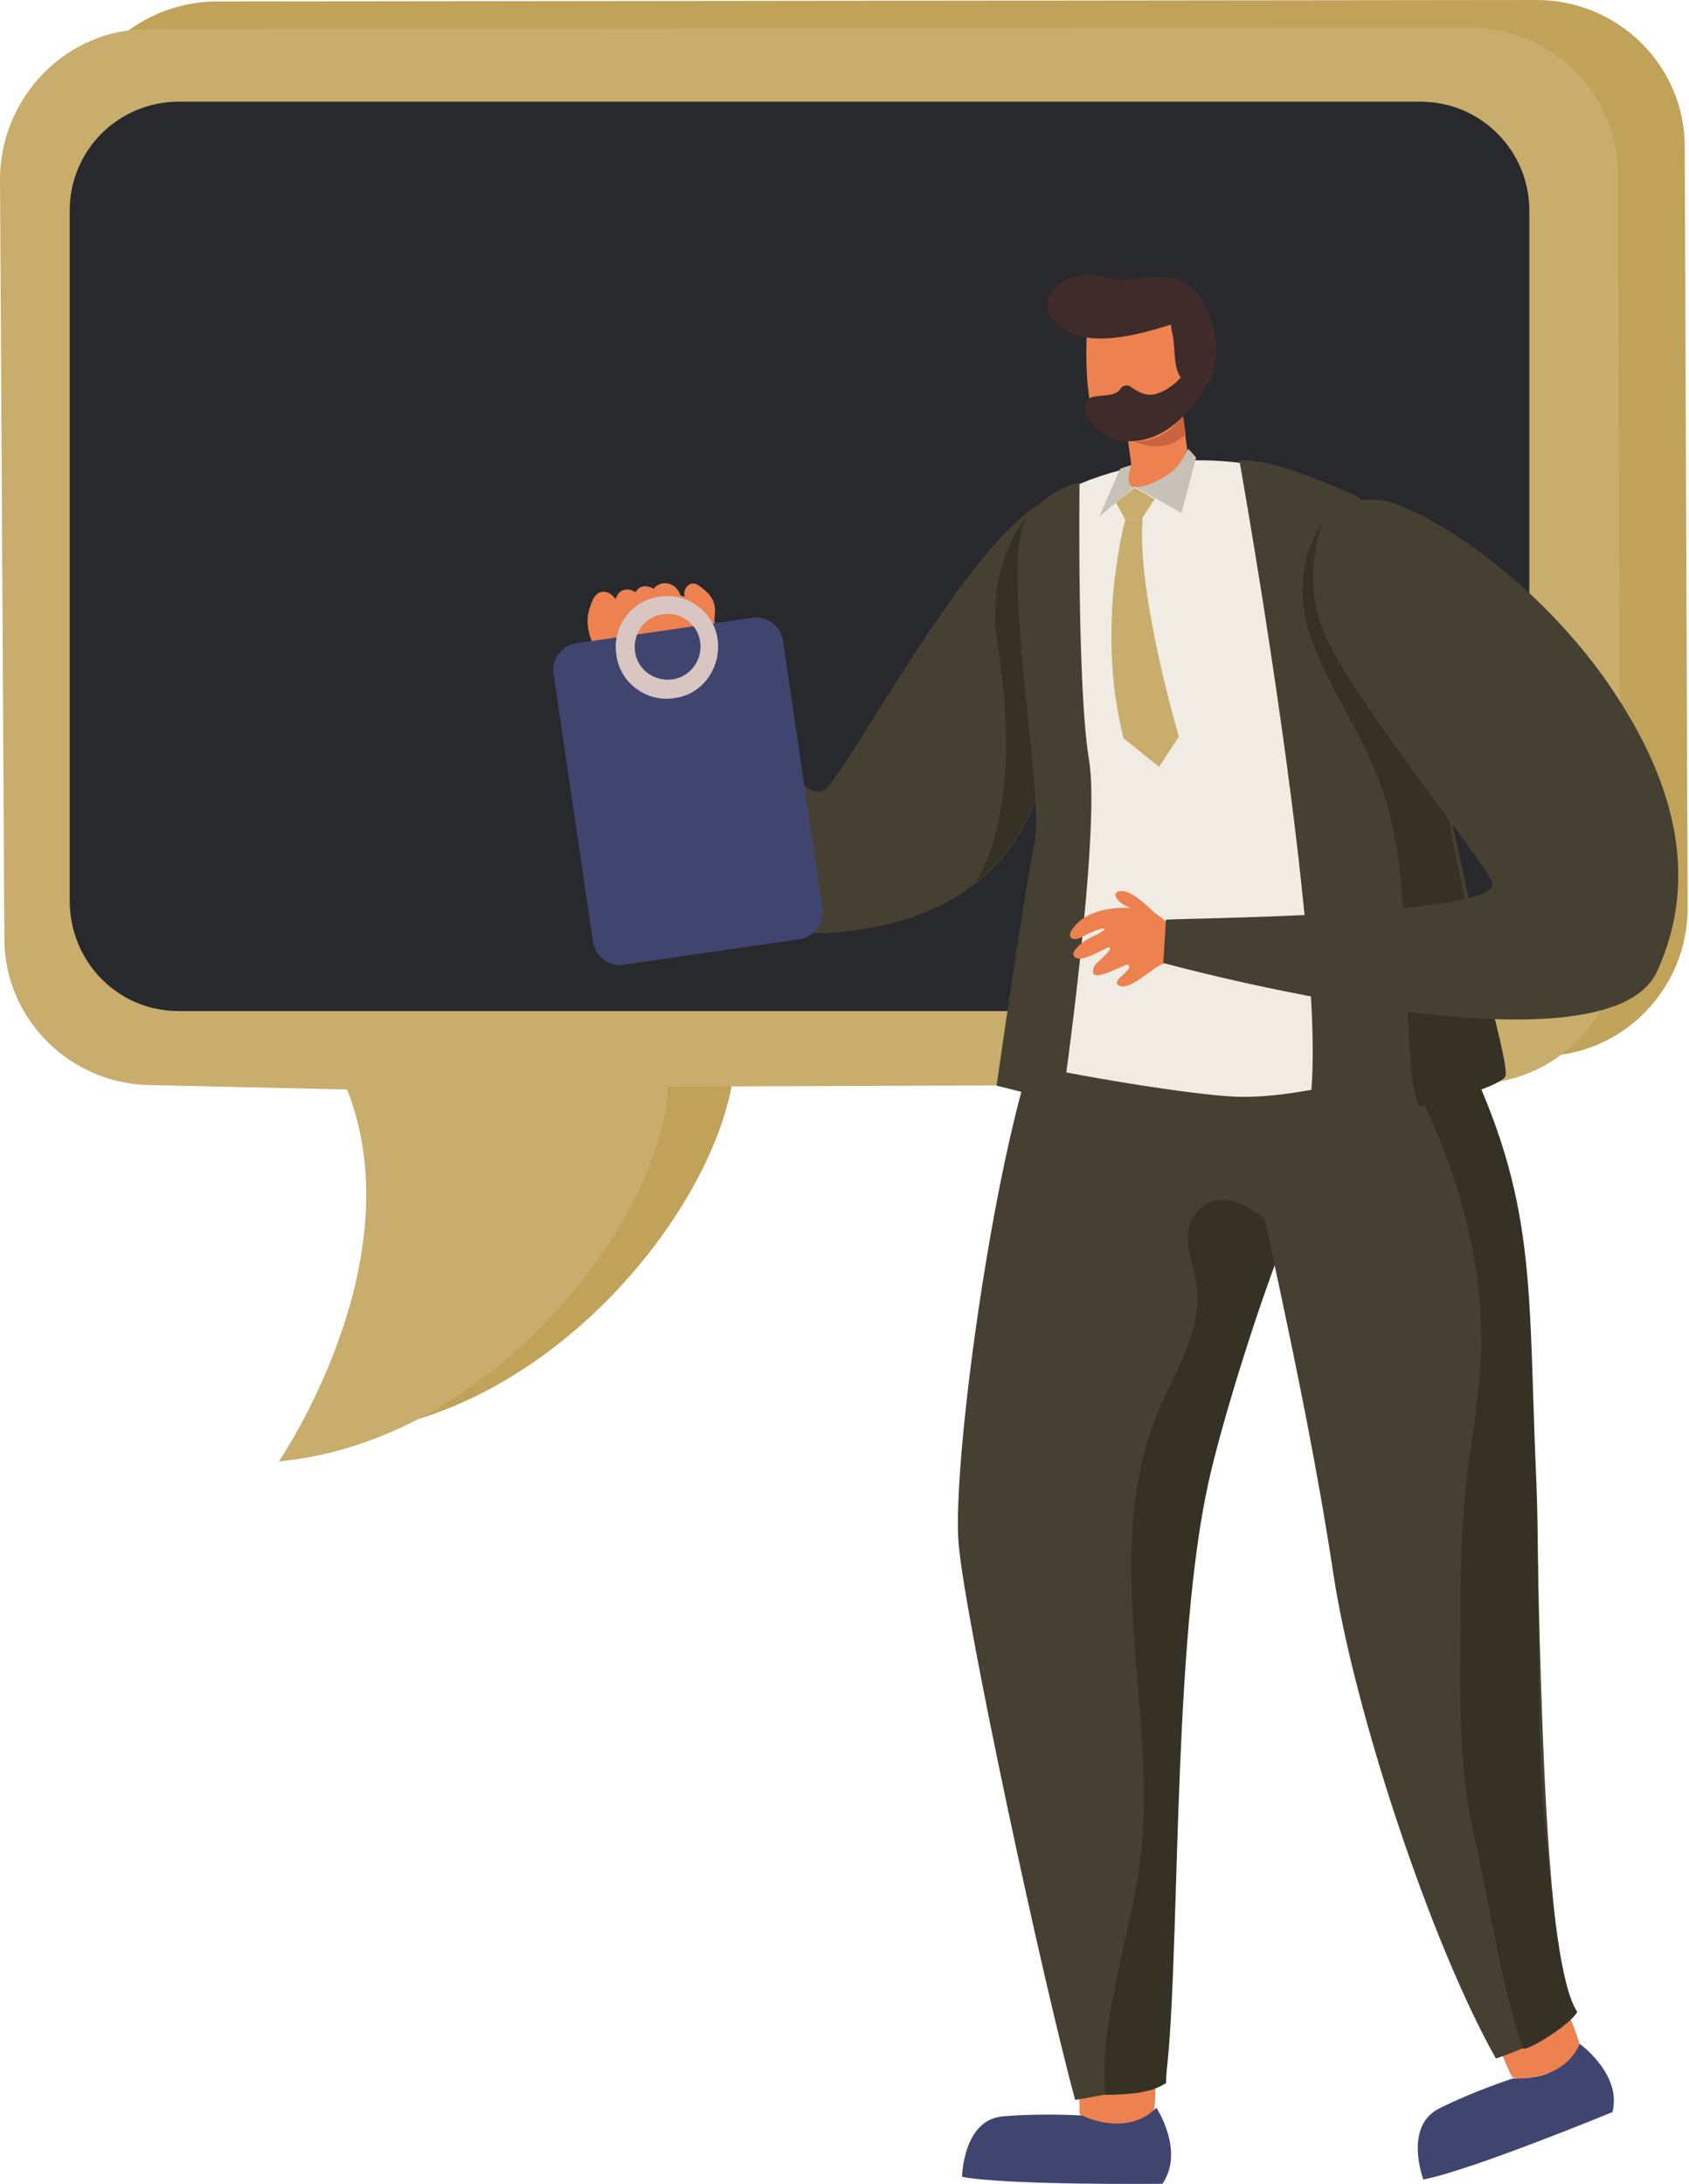
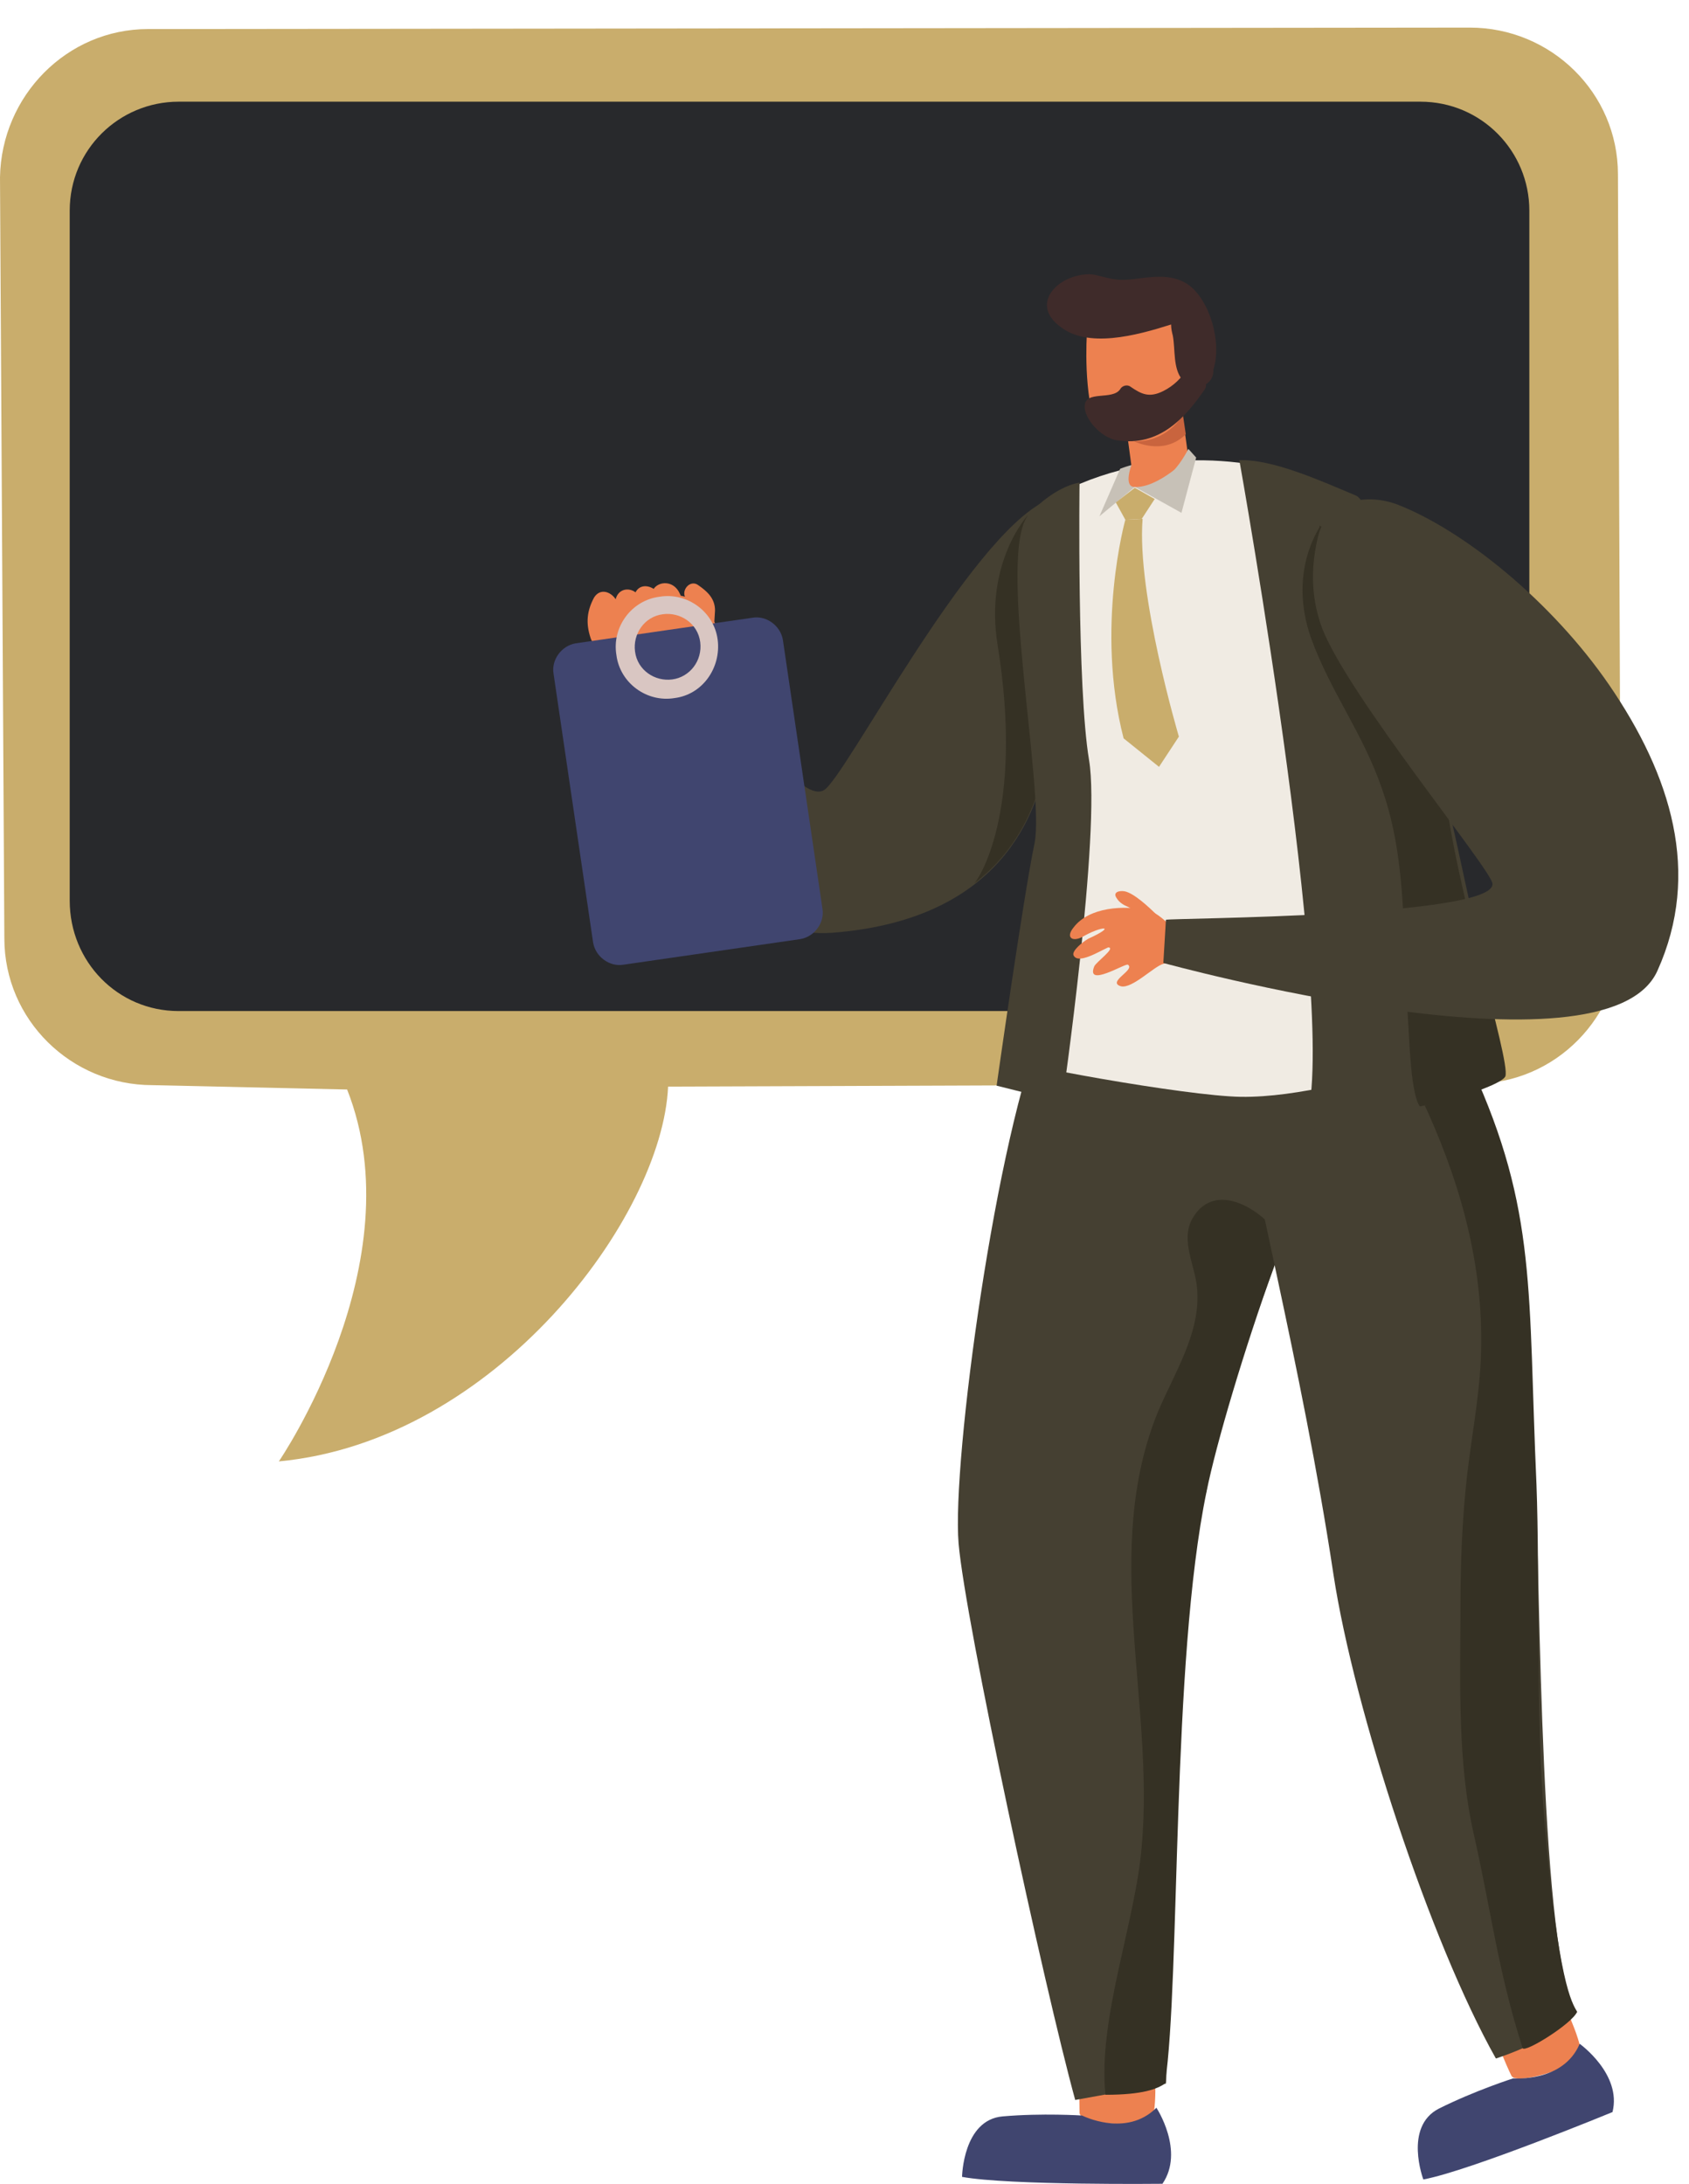
<svg xmlns="http://www.w3.org/2000/svg" width="345" height="446" viewBox="0 0 345 446" fill="none">
-   <path d="M43.905 0.297L313.87 0C330.483 0 344.13 13.35 344.13 29.963L344.723 185.415C344.723 202.029 331.373 215.675 314.76 215.675L150.111 216.269C148.925 242.968 114.808 288.655 70.605 292.808C70.605 292.808 98.491 252.165 84.548 216.862L44.795 215.972C28.182 215.972 14.536 202.622 14.536 186.009L13.646 30.556C13.942 13.943 27.292 0.593 43.905 0.297Z" fill="#C1A259" />
  <path d="M30.26 5.933L300.225 5.637C316.838 5.637 330.485 18.987 330.485 35.6L331.078 191.052C331.078 207.665 317.728 221.312 301.115 221.312L136.466 221.905C135.279 248.605 101.163 294.291 56.959 298.445C56.959 298.445 84.847 257.802 70.903 222.499L31.15 221.609C14.537 221.609 0.89 208.259 0.89 191.645L0 36.193C0.297 19.58 13.646 5.933 30.26 5.933Z" fill="#C9AD6C" />
  <path d="M290.138 206.479H36.49C24.03 206.479 14.24 196.392 14.24 183.932V43.016C14.24 30.556 24.327 20.767 36.49 20.767H290.138C302.598 20.767 312.388 30.853 312.388 43.016V184.229C312.685 196.392 302.598 206.479 290.138 206.479Z" fill="#28292C" />
  <path d="M246.445 238.299H273.617V251.003H246.445V238.299Z" fill="#40456F" />
  <path d="M221.392 419.329C222.627 417.917 235.684 419.505 235.684 420.387C236.037 422.858 236.39 432.033 234.979 433.268C233.744 434.326 220.687 433.974 220.51 431.503C220.51 429.386 220.157 420.74 221.392 419.329Z" fill="#ED8150" />
  <path d="M236.211 430.444C236.211 430.444 242.034 439.266 237.446 445.971C237.446 445.971 206.04 446.324 196.512 444.56C196.512 444.56 196.688 432.915 204.805 432.209C212.921 431.503 221.037 432.032 221.037 432.032C221.037 432.032 230.036 436.62 236.211 430.444Z" fill="#40456F" />
  <path d="M305.026 412.448C305.732 410.683 318.435 407.507 318.788 408.037C320.023 410.154 323.728 418.623 322.846 420.211C322.14 421.799 309.789 426.034 308.731 423.916C307.849 422.152 304.32 414.212 305.026 412.448Z" fill="#ED8150" />
  <path d="M322.67 417.388C322.67 417.388 331.316 423.563 329.375 431.327C329.375 431.327 300.262 443.325 290.734 445.089C290.734 445.089 286.676 434.326 293.91 430.621C301.321 426.916 309.084 424.445 309.084 424.445C309.084 424.445 319.318 425.328 322.67 417.388Z" fill="#40456F" />
  <path d="M262.678 251.709C261.972 254.003 261.09 256.297 260.208 258.767C254.209 275.352 246.975 294.761 246.446 304.642C231.272 325.462 236.564 364.456 237.27 386.334C237.8 404.155 238.505 423.74 238.152 425.504L219.626 428.857C213.274 405.743 197.218 331.461 195.806 315.228C194.395 298.29 203.57 231.418 213.274 208.834C222.449 187.484 262.854 224.714 267.442 229.83C269.03 231.771 266.383 240.593 262.678 251.709Z" fill="#454032" />
  <path d="M262.68 251.709C261.974 254.002 261.091 256.296 260.209 258.766C254.21 275.352 248.388 294.937 246.447 304.641C239.213 339.577 241.154 403.801 237.978 425.504C236.39 426.562 233.567 427.797 225.803 427.797C224.215 412.094 231.979 392.509 233.214 376.982C235.861 347.516 224.921 316.639 236.566 288.232C239.919 280.292 245.388 271.999 244.506 263.001C244.153 258.59 241.154 253.473 243.447 249.062C247.682 241.298 256.504 246.239 260.562 251.356C260.915 251.179 261.444 251.179 261.974 251.356C262.327 251.532 262.503 251.532 262.68 251.709Z" fill="#353124" />
  <path d="M322.14 410.859C317.905 416.506 305.554 420.387 305.554 420.387C292.145 396.568 276.618 349.281 272.383 321.58C265.855 278.352 254.739 236.711 254.033 225.243C253.856 223.478 253.857 222.42 253.857 222.42C264.09 209.186 277.147 201.247 285.087 200.011C288.263 199.482 290.556 200.011 291.615 201.599C295.144 206.893 297.791 211.833 299.908 216.597C300.084 217.126 300.261 217.479 300.437 218.009C313.847 247.298 311.906 263.883 313.67 303.23C314.553 321.756 314.553 401.155 322.14 410.859Z" fill="#454032" />
  <path d="M322.14 410.859C321.081 413.33 311.377 419.329 311.024 418.27C306.083 402.92 304.672 390.745 301.143 375.042C297.614 359.868 298.32 343.635 298.32 328.108C298.32 318.933 298.673 309.935 299.732 300.76C300.79 291.938 302.554 283.116 302.554 274.293C302.731 256.826 297.791 240.064 290.38 224.36C290.204 224.008 290.204 223.478 290.38 223.302C289.674 222.772 289.321 221.537 290.38 221.008C293.909 218.891 297.438 218.009 300.614 218.009C314.023 247.298 312.083 263.883 313.847 303.23C314.553 321.756 313.67 350.869 315.435 371.336C318.258 405.037 321.081 408.919 322.14 410.859Z" fill="#353124" />
  <path d="M120.821 131.905C120.997 131.199 121.527 130.67 122.232 130.67C121.527 129.788 121.174 128.729 121.35 127.847C121.703 126.435 122.586 126.259 123.821 126.435C123.997 126.435 124.173 126.435 124.526 126.612V126.435C124.703 126.083 124.879 125.906 125.232 125.73C127.173 125.377 129.114 126.259 130.878 127.141C135.995 129.611 143.229 124.318 143.935 125.024C149.228 131.905 148.346 139.492 146.934 142.668C146.405 143.903 138.818 146.197 138.642 145.844C138.465 144.962 137.583 141.08 137.936 139.669C132.643 140.374 126.82 140.021 126.467 137.198C123.115 136.14 120.115 134.552 120.821 131.905Z" fill="#ED8150" />
  <path d="M214.335 144.433C214.335 144.433 214.688 148.138 213.982 153.608C212.217 166.312 204.278 187.837 170.048 190.484C140.759 192.778 136.171 144.962 136.171 144.962C138.641 141.963 149.757 139.845 149.757 139.845C153.815 149.902 164.049 163.841 168.284 161.371C172.518 159.077 197.749 109.85 213.629 102.263C223.157 97.852 214.335 144.433 214.335 144.433Z" fill="#454032" />
-   <path d="M205 215.932C205.53 217.159 242.284 223.82 253.416 223.995C265.432 224.17 279.214 219.788 289.286 218.036C297.061 216.634 302.362 214.881 302.892 213.303C303.953 209.798 296.885 181.579 294.764 160.196C294.411 156.691 294.057 153.361 293.527 149.856C290.7 127.772 286.459 106.914 280.982 103.759C279.745 103.058 278.331 102.357 276.74 101.656C274.443 100.429 271.793 99.378 268.789 98.326C264.195 96.573 258.717 95.171 252.886 94.47C243.874 93.418 233.449 93.944 222.67 97.975C220.02 99.027 217.369 100.079 214.719 101.481C214.012 101.831 213.707 102.649 213 103C203.988 108.083 208.004 127.947 211.891 144.773C213.658 152.66 215.425 159.846 215.779 164.403C215.779 165.98 215.955 167.558 215.779 168.96C215.248 182.105 205.353 206.643 205 215.932Z" fill="#F0EBE3" />
+   <path d="M205 215.932C205.53 217.159 242.284 223.82 253.416 223.995C265.432 224.17 279.214 219.788 289.286 218.036C297.061 216.634 302.362 214.881 302.892 213.303C303.953 209.798 296.885 181.579 294.764 160.196C294.411 156.691 294.057 153.361 293.527 149.856C290.7 127.772 286.459 106.914 280.982 103.759C279.745 103.058 278.331 102.357 276.74 101.656C274.443 100.429 271.793 99.378 268.789 98.326C264.195 96.573 258.717 95.171 252.886 94.47C243.874 93.418 233.449 93.944 222.67 97.975C220.02 99.027 217.369 100.079 214.719 101.481C214.012 101.831 213.707 102.649 213 103C203.988 108.083 208.004 127.947 211.891 144.773C213.658 152.66 215.425 159.846 215.779 164.403C215.779 165.98 215.955 167.558 215.779 168.96C215.248 182.105 205.353 206.643 205 215.932" fill="#F0EBE3" />
  <path d="M242.919 93.441H244.33L241.331 104.733L231.803 99.44L224.569 105.439L228.804 95.734C228.804 95.734 232.332 94.323 233.92 94.676C235.508 95.205 235.155 98.028 235.155 98.028L242.919 93.441Z" fill="#C7C1B7" />
  <path d="M229.86 85.853L231.095 95.028C231.095 95.028 229.507 99.263 231.624 99.439C236.565 99.792 242.74 93.44 242.74 93.44L240.799 79.325L229.86 85.853Z" fill="#ED8150" />
  <path d="M242.212 88.677L241.506 83.913C241.506 83.913 236.919 88.853 231.273 89.912C231.449 90.088 237.624 93.264 242.212 88.677Z" fill="#C9643E" />
  <path d="M222.098 66.798C222.098 66.798 221.215 76.678 223.156 84.795C224.568 90.617 237.448 93.793 242.565 83.03C247.682 72.091 240.8 61.328 240.8 61.328L222.098 66.798Z" fill="#ED8150" />
  <path d="M221.745 56.035C223.333 55.859 224.569 56.388 226.156 56.741C228.803 57.447 230.92 57.094 233.567 56.741C236.743 56.388 239.919 56.212 242.742 58.152C247.153 61.328 249.623 69.974 247.858 75.444C247.858 76.502 247.682 77.385 246.623 78.267C245.036 79.502 242.742 79.149 241.507 77.561C239.566 75.267 240.095 71.385 239.566 68.562C239.389 67.857 239.213 67.151 239.213 66.269C231.979 68.562 222.098 71.209 216.452 66.622C210.63 62.211 215.57 56.564 221.745 56.035Z" fill="#3F2B2A" />
  <path d="M244.33 93.441L242.742 91.676C242.742 91.676 241.331 94.499 239.566 96.264C237.802 98.205 237.978 99.969 237.978 99.969L244.33 93.441Z" fill="#C7C1B7" />
  <path d="M231.803 99.616L235.861 101.91L233.215 105.968L229.862 106.144L227.921 102.615L231.803 99.616Z" fill="#C9AD6C" />
  <path d="M253.151 93.97C253.151 93.97 274.853 215.185 266.031 230.712C266.031 230.712 297.967 225.948 307.495 219.773C307.495 219.773 284.91 104.556 276.971 101.204C269.031 97.852 259.856 93.793 253.151 93.97Z" fill="#454032" />
  <path d="M229.862 106.144C229.862 106.144 223.687 128.2 229.51 150.784L236.744 156.607L240.802 150.431C240.802 150.431 232.156 121.318 233.391 105.968L229.862 106.144Z" fill="#C9AD6C" />
  <path d="M244.858 77.385C245.034 77.208 245.034 77.031 245.211 76.855C246.269 75.267 243.623 73.679 242.564 75.267C241.329 77.208 239.741 78.796 237.624 79.855C234.801 81.266 233.213 80.56 230.919 78.972C230.214 78.443 229.155 78.796 228.802 79.502C227.214 81.796 221.744 79.678 221.568 82.854C221.391 85.501 224.92 89.382 228.096 89.912C236.918 91.323 242.211 85.148 246.093 79.502C246.799 78.443 245.917 77.385 244.858 77.385Z" fill="#3F2B2A" />
  <path d="M203.747 131.552C201.1 114.79 209.922 105.262 209.922 105.262L216.274 131.376C215.216 138.61 214.157 144.433 214.157 144.433C214.157 144.433 214.51 148.138 213.804 153.607C212.746 161.371 209.393 172.487 198.983 180.427C199.512 180.074 209.393 166.311 203.747 131.552Z" fill="#353124" />
  <path d="M220.509 98.558C220.509 98.558 219.98 140.551 222.45 155.195C224.921 169.84 216.98 225.066 216.98 225.066L203.571 221.714C203.571 221.714 209.041 183.073 211.334 172.134C213.452 161.194 203.395 111.967 210.276 104.909C215.746 99.087 220.509 98.558 220.509 98.558Z" fill="#454032" />
  <path d="M274.679 111.967C281.736 119.025 285.441 138.963 291.617 146.903C292.323 147.961 293.205 148.843 293.734 149.902C294.087 153.254 294.617 156.783 294.969 160.312C297.263 181.662 308.555 216.421 307.497 219.773C306.967 221.361 297.616 224.537 290.029 225.949C288.265 223.655 287.912 213.245 287.735 210.422C287.382 205.128 287.206 199.835 287.03 194.542C286.5 183.073 286.147 171.957 282.265 161.018C278.384 149.726 271.855 141.433 267.797 130.317C263.033 116.731 269.562 107.909 269.562 107.556C268.856 106.321 273.267 110.732 274.679 111.967Z" fill="#353124" />
  <path d="M241.331 195.424C240.449 197.012 239.038 196.307 237.626 196.836C235.685 197.365 231.274 201.953 228.98 201.423C225.981 200.541 231.98 198.071 230.392 197.012C229.863 196.66 221.746 201.776 223.511 197.365C223.864 196.483 228.098 193.484 226.334 193.484C224.393 194.366 220.158 197.012 219.276 195.072C218.923 194.189 221.04 192.425 222.275 191.719C228.451 188.896 224.922 189.073 221.04 191.366C218.923 192.425 217.688 191.366 219.276 189.425C222.452 185.191 229.686 184.838 234.45 185.897C236.391 186.073 243.096 191.719 241.331 195.424Z" fill="#ED8150" />
  <path d="M232.509 186.426C231.803 186.073 231.098 185.544 230.392 185.191C229.51 184.838 228.627 184.308 228.098 183.426C227.216 182.191 228.628 181.838 229.686 182.015C231.627 182.368 234.803 185.367 236.215 186.779C236.391 186.779 233.215 186.602 232.509 186.426Z" fill="#ED8150" />
  <path d="M338.55 198.247C328.14 221.538 237.626 196.659 237.626 196.659L238.155 187.837C239.037 187.484 305.732 187.308 304.85 180.427C304.497 177.427 275.56 142.315 270.091 128.376C267.444 121.319 267.973 114.79 269.209 109.674C270.797 102.616 278.384 100.499 285.265 102.969C299.027 108.262 317.024 122.907 328.669 139.845C341.373 158.372 347.549 178.309 338.55 198.247Z" fill="#454032" />
  <path d="M134.053 123.613C135.641 122.201 137.582 121.142 139.876 121.848C142.699 122.73 145.875 124.495 147.64 131.905C147.992 133.67 143.228 131.376 141.993 130.847C140.758 130.141 140.052 128.024 138.994 126.965C138.464 126.436 138.112 126.083 137.406 126.083C136.347 126.083 135.641 126.436 134.583 126.259C133.171 126.083 133.171 124.495 134.053 123.613Z" fill="#ED8150" />
  <path d="M142.7 119.554C140.935 118.143 138.818 120.79 140.229 122.378C140.758 122.907 141.288 123.613 141.641 124.495C140.229 125.73 136.701 127.318 132.995 127.671C131.407 127.847 136.348 138.963 137.759 139.669C138.641 140.022 143.582 142.139 144.111 141.257C145.17 139.316 146.052 125.201 146.052 124.671C146.052 122.201 144.464 120.79 142.7 119.554Z" fill="#ED8150" />
  <path d="M125.759 122.377C126.289 120.26 128.406 119.907 129.818 120.966C130.523 119.554 132.112 119.378 133.523 120.26C134.582 118.672 137.581 118.496 138.816 121.142C139.522 122.554 139.875 123.965 140.228 125.553C141.286 129.435 136.346 131.376 134.934 127.847C134.934 128.2 134.934 128.376 134.934 128.729C134.581 131.023 132.641 131.552 131.053 130.67C129.994 132.082 127.524 131.905 126.289 130.141C125.936 132.964 121.878 133.846 120.643 130.317C119.584 127.141 119.937 124.671 121.348 122.024C122.583 120.084 124.701 120.789 125.759 122.377Z" fill="#ED8150" />
  <path fill-rule="evenodd" clip-rule="evenodd" d="M163.481 191.783L127.335 197.015C124.481 197.491 121.628 195.35 121.152 192.497L113.066 137.564C112.591 134.711 114.731 131.857 117.585 131.381L153.731 126.15C156.585 125.674 159.438 127.814 159.914 130.668L167.999 185.6C168.475 188.454 166.335 191.308 163.481 191.783Z" fill="#40456F" />
  <path fill-rule="evenodd" clip-rule="evenodd" d="M146.597 130.668C147.31 136.375 143.505 141.845 137.798 142.558C132.091 143.509 126.621 139.467 125.908 133.759C124.957 128.052 128.999 122.583 134.707 121.869C140.414 120.918 145.883 124.961 146.597 130.668ZM143.03 131.143C142.554 127.339 138.987 124.961 135.42 125.436C131.615 125.912 129.237 129.479 129.713 133.046C130.188 136.851 133.756 139.229 137.323 138.753C140.89 138.278 143.505 134.948 143.03 131.143Z" fill="#D9C6C2" />
</svg>